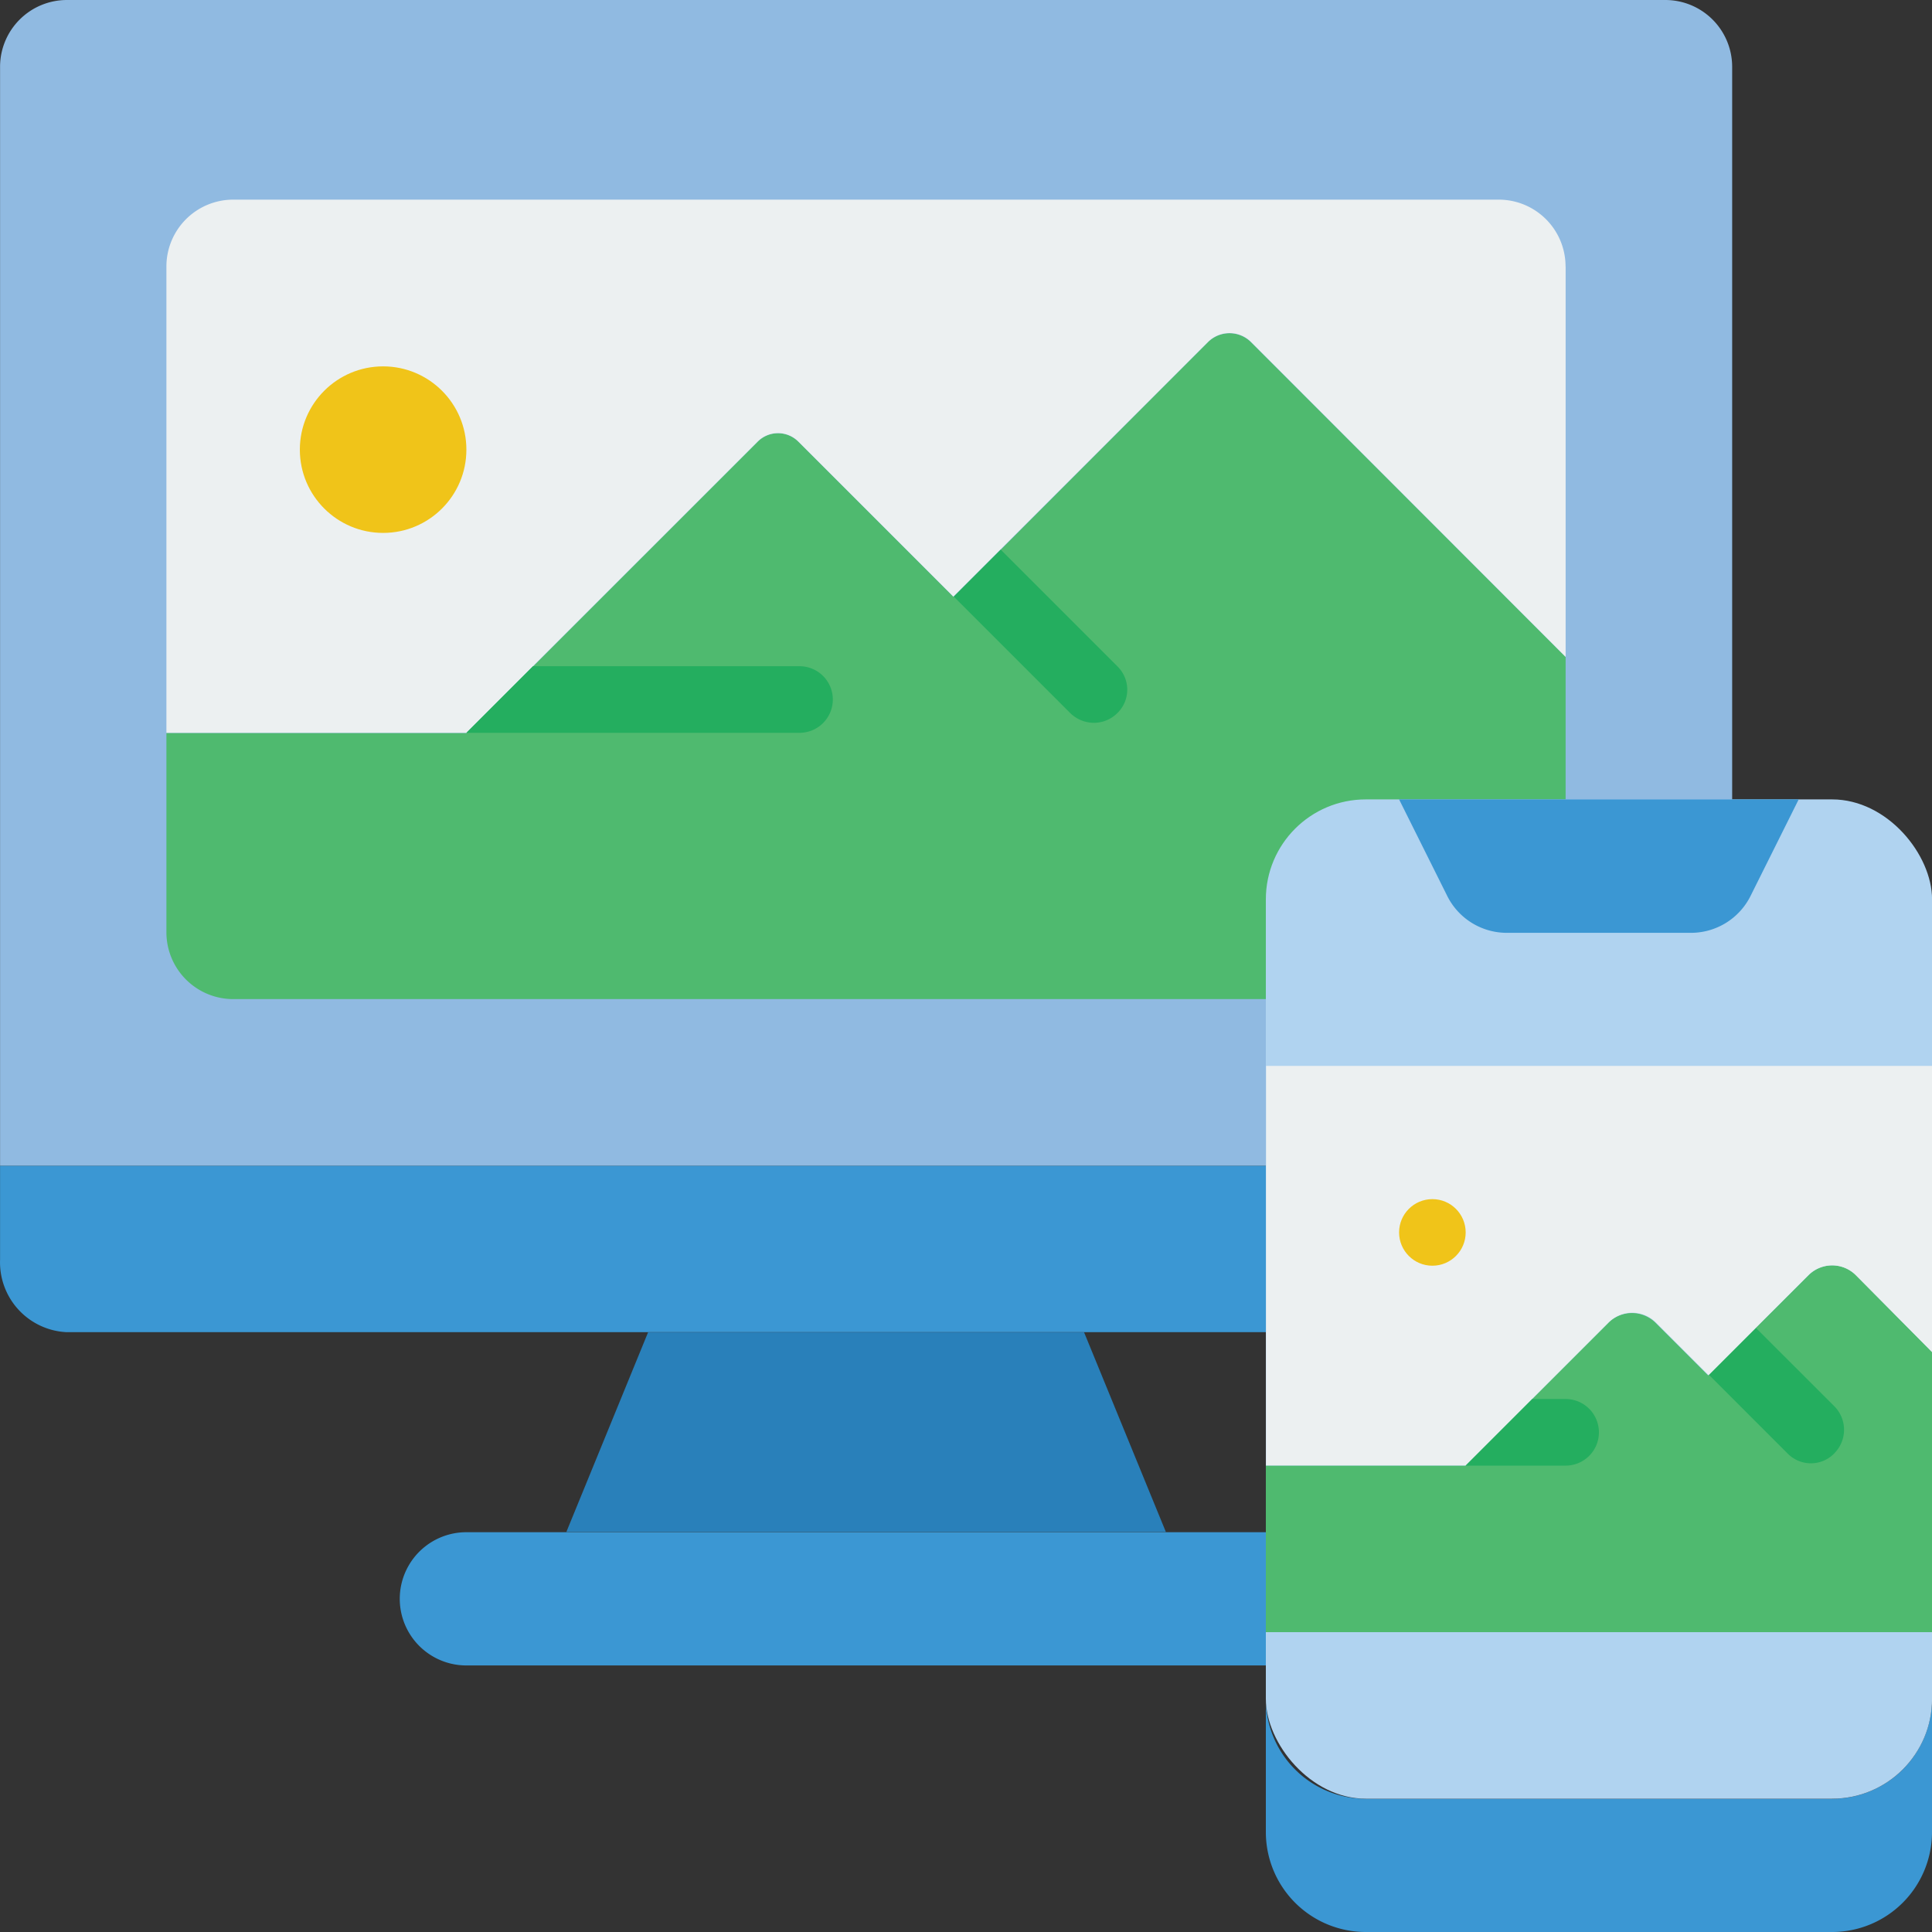
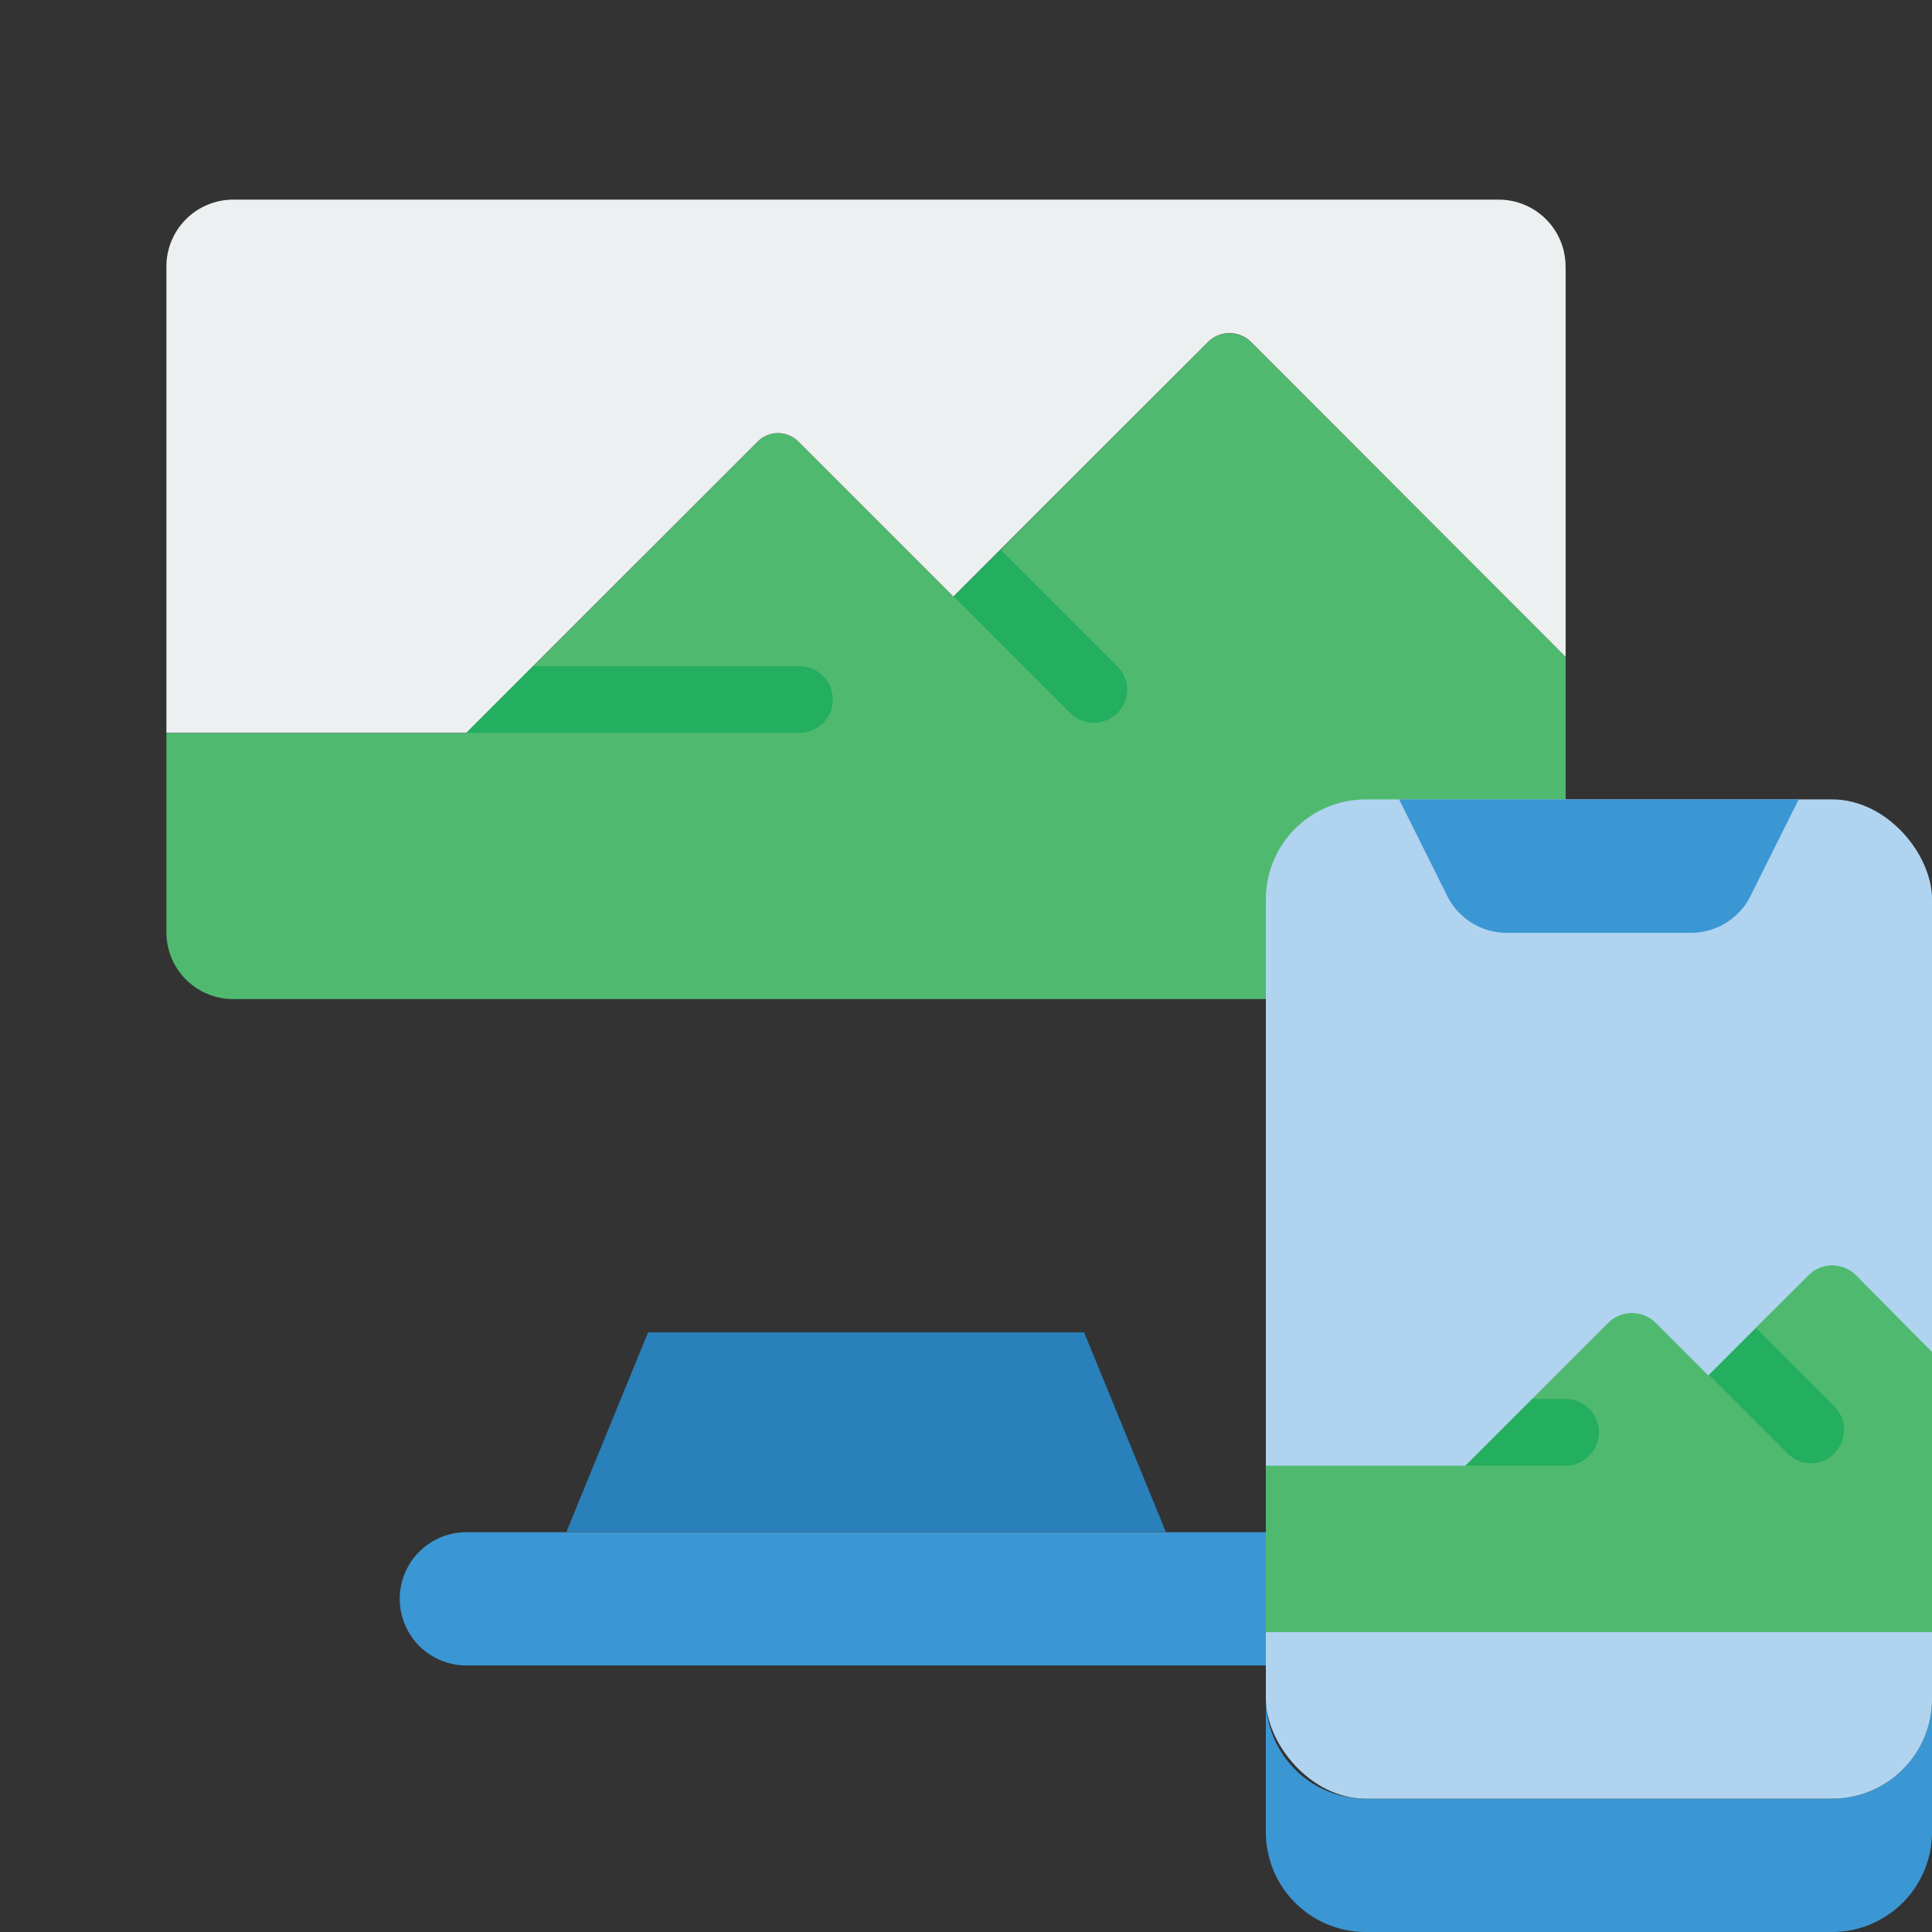
<svg xmlns="http://www.w3.org/2000/svg" width="30" height="30" viewBox="0 0 30 30">
  <rect x="0" y="0" width="30" height="30" fill="#333333" stroke="none" />
  <defs>
    <clipPath id="clip-path">
      <rect id="Rectangle_2762" data-name="Rectangle 2762" width="30" height="30" transform="translate(533 1616)" fill="#fff" stroke="#707070" stroke-width="1" />
    </clipPath>
  </defs>
  <g id="netmaui-icon5" transform="translate(-533 -1616)" clip-path="url(#clip-path)">
    <g id="Page-1" transform="translate(533.001 1616)">
      <g id="_062---Cross-Device-Ad" data-name="062---Cross-Device-Ad" transform="translate(-0.517)">
-         <path id="Path" d="M22.437,18.1l-2.265,2.586H1.552A1.086,1.086,0,0,1,.517,19.562V18.1Z" fill="#3b97d3" fill-rule="evenodd" />
-         <path id="Path-2" data-name="Path" d="M27.413,1.034V12.413L22.437,18.1H.517V1.034A1.038,1.038,0,0,1,1.552,0H26.379A1.038,1.038,0,0,1,27.413,1.034Z" fill="#90bae1" fill-rule="evenodd" />
        <path id="Path-3" data-name="Path" d="M17.35,20.689l1.27,3.1H9.31l1.269-3.1Z" fill="#2980ba" fill-rule="evenodd" />
        <path id="Path-4" data-name="Path" d="M20.172,23.792H7.758a1.034,1.034,0,0,0,0,2.069H20.172Z" fill="#3b97d3" fill-rule="evenodd" />
        <path id="Path-5" data-name="Path" d="M24.827,10.2v2.214l-4.655,3.1H4.138A1.038,1.038,0,0,1,3.1,14.482v-3.1H7.758l4.526-4.526a.446.446,0,0,1,.626,0l2.41,2.41h.005l.729-.729,3.217-3.222a.474.474,0,0,1,.672,0Z" fill="#4fba6f" fill-rule="evenodd" />
        <path id="Path-6" data-name="Path" d="M24.827,4.138V10.2L19.944,5.312a.474.474,0,0,0-.672,0L15.32,9.264l-2.41-2.41a.446.446,0,0,0-.626,0L7.758,11.379H3.1V4.138A1.038,1.038,0,0,1,4.138,3.1H23.792a1.038,1.038,0,0,1,1.034,1.034Z" fill="#ecf0f1" fill-rule="evenodd" />
        <path id="Path-7" data-name="Path" d="M17.865,11.074a.517.517,0,0,1-.362.15.53.53,0,0,1-.367-.15l-1.81-1.81.729-.729,1.81,1.81a.506.506,0,0,1,0,.729Z" fill="#24ae5f" fill-rule="evenodd" />
        <path id="Path-8" data-name="Path" d="M13.448,10.862a.517.517,0,0,1-.517.517H7.758l1.034-1.034h4.138A.517.517,0,0,1,13.448,10.862Z" fill="#24ae5f" fill-rule="evenodd" />
-         <circle id="Oval" cx="1.293" cy="1.293" r="1.293" transform="translate(5.172 5.689)" fill="#f0c419" />
        <path id="Path-9" data-name="Path" d="M30.516,26.379v2.069A1.552,1.552,0,0,1,28.965,30H21.724a1.552,1.552,0,0,1-1.552-1.552V26.379a1.552,1.552,0,0,0,1.552,1.552h7.241A1.552,1.552,0,0,0,30.516,26.379Z" fill="#3b97d3" fill-rule="evenodd" />
        <rect id="Rectangle" width="10.345" height="15.517" rx="1.552" transform="translate(20.172 12.413)" fill="#b0d3f0" />
        <path id="Path-10" data-name="Path" d="M22.241,12.413l.748,1.5a1.034,1.034,0,0,0,.925.572h2.859a1.034,1.034,0,0,0,.925-.572l.748-1.5Z" fill="#3b97d3" fill-rule="evenodd" />
        <path id="Path-11" data-name="Path" d="M30.516,20.994v4.35H20.172V22.758h3.1l1.034-1.034,1.184-1.184a.521.521,0,0,1,.734,0l.817.817.005-.005.729-.729L28.6,19.8a.521.521,0,0,1,.734,0Z" fill="#4fba6f" fill-rule="evenodd" />
-         <path id="Path-12" data-name="Path" d="M30.516,16.551v4.443L29.332,19.8a.521.521,0,0,0-.734,0l-1.552,1.552-.817-.817a.521.521,0,0,0-.734,0l-2.219,2.219h-3.1V16.551Z" fill="#ecf0f1" fill-rule="evenodd" />
        <path id="Path-13" data-name="Path" d="M25.344,22.241a.517.517,0,0,1-.517.517H23.275l1.034-1.034h.517A.517.517,0,0,1,25.344,22.241Z" fill="#24ae5f" fill-rule="evenodd" />
        <path id="Path-14" data-name="Path" d="M29,22.567a.506.506,0,0,1-.729,0l-1.215-1.215.729-.729L29,21.837a.517.517,0,0,1,0,.729Z" fill="#24ae5f" fill-rule="evenodd" />
-         <circle id="Oval-2" data-name="Oval" cx="0.517" cy="0.517" r="0.517" transform="translate(22.241 18.62)" fill="#f0c419" />
      </g>
    </g>
  </g>
</svg>